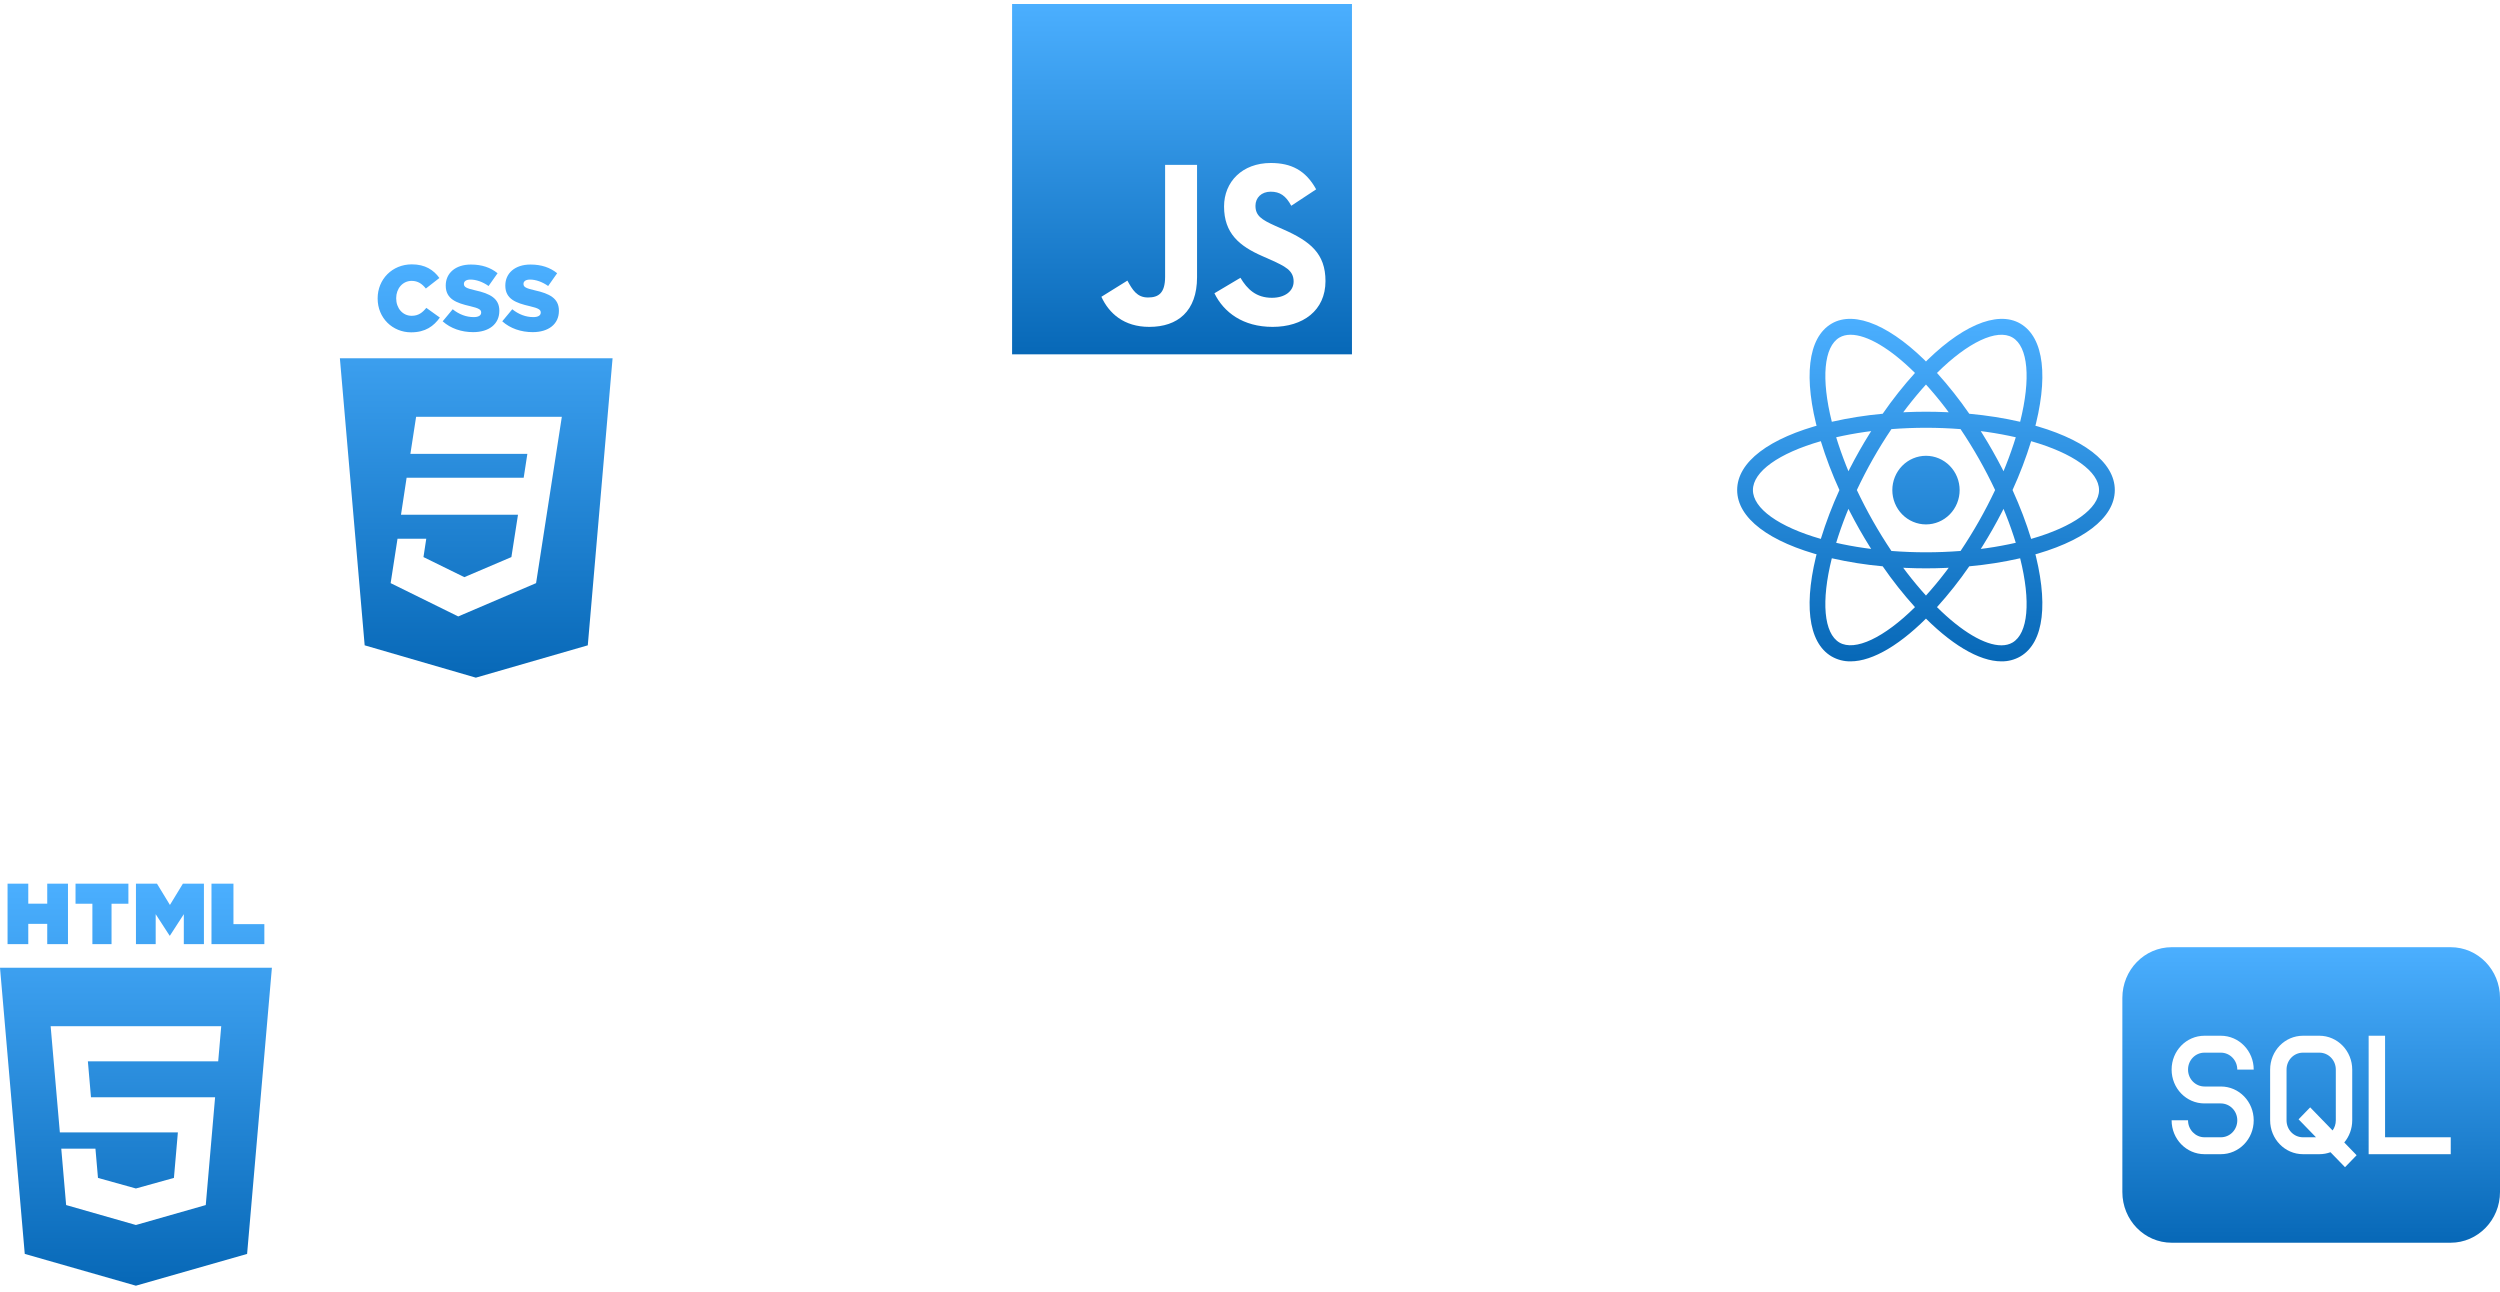
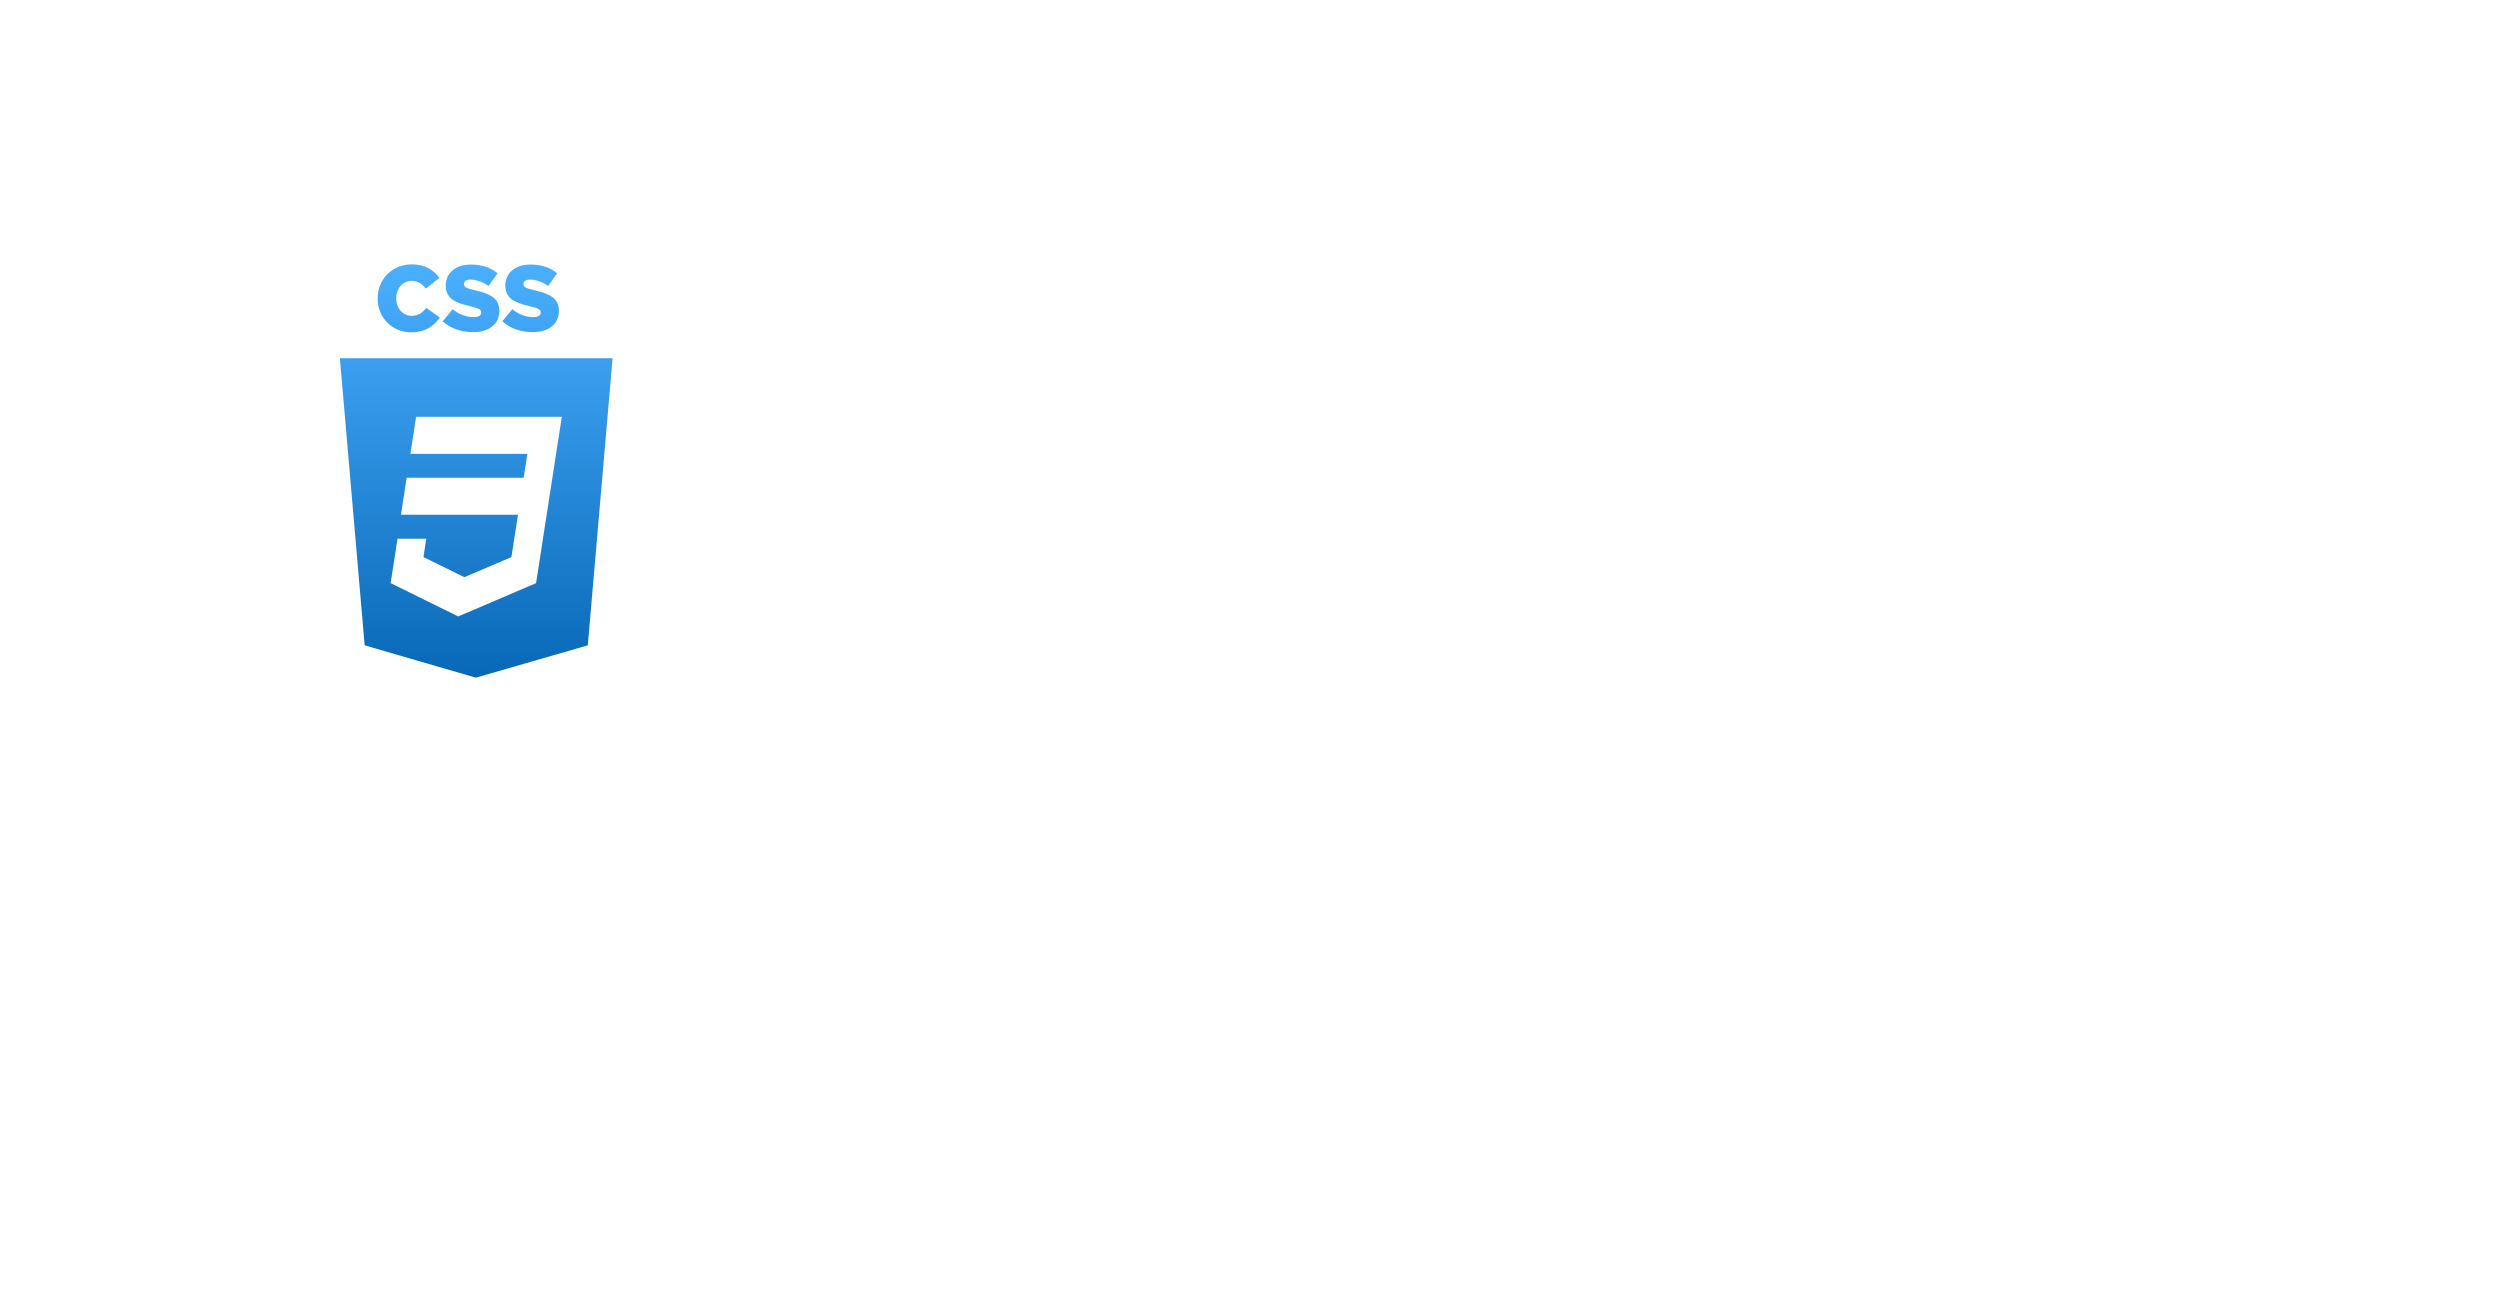
<svg xmlns="http://www.w3.org/2000/svg" width="331" height="171" viewBox="0 0 331 171" fill="none">
-   <path d="M134 0.532V46.913H179V0.532H134ZM158.489 36.705C158.489 41.219 155.917 43.279 152.171 43.279C148.786 43.279 146.827 41.478 145.823 39.294L149.268 37.151C149.931 38.362 150.533 39.387 151.99 39.387C153.376 39.387 154.26 38.828 154.26 36.643V21.828H158.489V36.705ZM168.493 43.279C164.566 43.279 162.025 41.354 160.789 38.828L164.235 36.778C165.139 38.3 166.324 39.428 168.403 39.428C170.151 39.428 171.276 38.527 171.276 37.275C171.276 35.784 170.131 35.256 168.192 34.376L167.137 33.91C164.084 32.575 162.065 30.887 162.065 27.336C162.065 24.064 164.486 21.58 168.252 21.58C170.944 21.58 172.873 22.543 174.259 25.069L170.964 27.243C170.241 25.907 169.458 25.379 168.242 25.379C167.007 25.379 166.223 26.187 166.223 27.243C166.223 28.547 167.007 29.076 168.825 29.893L169.879 30.359C173.475 31.943 175.494 33.569 175.494 37.213C175.495 41.126 172.501 43.279 168.493 43.279Z" fill="url(#paint0_linear)" />
-   <path fill-rule="evenodd" clip-rule="evenodd" d="M3.744 122.321H6.254V125H9V117H6.254V119.644H3.744V117H1V125H3.744V122.321ZM12.232 125H14.768V119.655H17V117H10V119.655H12.232V125ZM22.455 123.88L20.613 121.037V125H18V117H20.786L22.499 119.815L24.213 117H27V125H24.337V121.037L22.499 123.88H22.455ZM35 122.357H30.909V117H28V125H35V122.357ZM3.278 166.017L0 128.127H36L32.716 166.019L17.991 170.226L3.278 166.017ZM18 140.518H28.889L29.291 135.873H18H6.706L7.924 149.927H18H23.551L23.028 155.954L18 157.353L17.994 157.355L12.972 155.956L12.637 152.084H8.112L8.756 159.549L17.993 162.19L18 162.188L27.243 159.549L28.479 145.277H18H12.046L11.634 140.518H18Z" fill="url(#paint1_linear)" />
  <path fill-rule="evenodd" clip-rule="evenodd" d="M54.432 44C56.334 44 57.427 43.172 58.237 42.047L56.445 40.761C55.929 41.392 55.401 41.812 54.505 41.812C53.302 41.812 52.455 40.798 52.455 39.5V39.475C52.455 38.214 53.302 37.188 54.505 37.188C55.328 37.188 55.892 37.584 56.383 38.202L58.176 36.805C57.415 35.742 56.285 35 54.53 35C51.927 35 50 36.978 50 39.5V39.525C50 42.108 51.976 44 54.432 44ZM62.638 43.975C64.725 43.975 66.112 42.924 66.112 41.157V41.132C66.112 39.512 64.884 38.87 62.908 38.437C61.717 38.165 61.422 37.992 61.422 37.596V37.571C61.422 37.262 61.705 37.015 62.282 37.015C63.043 37.015 63.902 37.312 64.688 37.868L65.879 36.175C64.946 35.42 63.804 35.025 62.343 35.025C60.281 35.025 59.016 36.187 59.016 37.794V37.819C59.016 39.599 60.428 40.118 62.257 40.538C63.423 40.81 63.706 41.008 63.706 41.367V41.392C63.706 41.762 63.362 41.985 62.724 41.985C61.729 41.985 60.784 41.626 59.937 40.946L58.611 42.541C59.667 43.493 61.115 43.975 62.638 43.975ZM74 41.157C74 42.924 72.613 43.975 70.526 43.975C69.004 43.975 67.555 43.493 66.499 42.541L67.825 40.946C68.672 41.626 69.618 41.985 70.612 41.985C71.25 41.985 71.594 41.762 71.594 41.392V41.367C71.594 41.008 71.312 40.81 70.145 40.538C68.316 40.118 66.904 39.599 66.904 37.819V37.794C66.904 36.187 68.169 35.025 70.231 35.025C71.692 35.025 72.834 35.42 73.767 36.175L72.576 37.868C71.79 37.312 70.931 37.015 70.17 37.015C69.593 37.015 69.311 37.262 69.311 37.571V37.596C69.311 37.992 69.605 38.165 70.796 38.437C72.772 38.87 74 39.512 74 41.132V41.157ZM48.282 85.441L45 47.435H81.105L77.824 85.441L63.001 89.722L48.282 85.441ZM60.669 81.617L70.977 77.207L74.386 55.188H55.092L54.335 60.094H69.822L69.337 63.249H53.836L53.091 68.154H68.582L67.708 73.757L61.478 76.415L56.067 73.757L56.437 71.329H52.631L51.721 77.207L60.669 81.617Z" fill="url(#paint2_linear)" />
-   <path fill-rule="evenodd" clip-rule="evenodd" d="M308.556 152.553C308.094 152.723 307.596 152.815 307.076 152.815H304.924C302.508 152.815 300.565 150.803 300.565 148.321V141.626C300.565 139.118 302.517 137.131 304.924 137.131H307.076C309.492 137.131 311.435 139.143 311.435 141.626V148.321C311.435 149.453 311.037 150.479 310.38 151.264L312.017 152.951L310.48 154.536L308.556 152.553ZM306.637 150.575H304.911C303.701 150.575 302.739 149.572 302.739 148.335V141.612C302.739 140.366 303.711 139.372 304.911 139.372H307.089C308.299 139.372 309.261 140.375 309.261 141.612V148.335C309.261 148.838 309.102 149.3 308.835 149.672L305.868 146.614L304.331 148.198L306.637 150.575ZM287.537 125.409C283.927 125.409 281 128.417 281 132.129V157.818C281 161.529 283.904 164.537 287.537 164.537H324.463C328.073 164.537 331 161.53 331 157.818V132.129C331 128.418 328.096 125.409 324.463 125.409H287.537ZM291.88 137.131C289.473 137.131 287.522 139.12 287.522 141.612C287.522 144.087 289.452 146.094 291.87 146.094H294.023C295.235 146.094 296.217 147.088 296.217 148.334C296.217 149.572 295.255 150.575 294.046 150.575H291.867C290.668 150.575 289.696 149.553 289.696 148.344V148.319H287.522V148.332C287.522 150.808 289.465 152.815 291.88 152.815H294.033C296.44 152.815 298.391 150.826 298.391 148.334C298.391 145.859 296.461 143.853 294.043 143.853H291.89C290.678 143.853 289.696 142.859 289.696 141.612C289.696 140.375 290.658 139.372 291.867 139.372H294.046C295.245 139.372 296.217 140.387 296.217 141.612H298.391C298.391 139.138 296.448 137.131 294.033 137.131H291.88ZM324.478 150.575V152.815H313.609V137.131H315.783V150.575H324.478Z" fill="url(#paint3_linear)" />
-   <path d="M255 60.347C254.415 60.347 253.835 60.464 253.295 60.692C252.754 60.921 252.263 61.255 251.849 61.677C251.435 62.099 251.107 62.6 250.883 63.151C250.659 63.702 250.544 64.293 250.544 64.889C250.544 65.486 250.659 66.077 250.883 66.628C251.107 67.179 251.435 67.68 251.849 68.102C252.263 68.523 252.754 68.858 253.295 69.086C253.835 69.315 254.415 69.432 255 69.432C255.585 69.432 256.165 69.315 256.705 69.086C257.246 68.858 257.737 68.523 258.151 68.102C258.565 67.68 258.893 67.179 259.117 66.628C259.341 66.077 259.456 65.486 259.456 64.889C259.456 64.293 259.341 63.702 259.117 63.151C258.893 62.6 258.565 62.099 258.151 61.677C257.737 61.255 257.246 60.921 256.705 60.692C256.165 60.464 255.585 60.347 255 60.347ZM242.517 73.926L241.533 73.671C234.204 71.783 230 68.578 230 64.881C230 61.183 234.204 57.979 241.533 56.09L242.517 55.838L242.794 56.832C243.536 59.439 244.486 61.98 245.633 64.431L245.844 64.883L245.633 65.335C244.484 67.785 243.534 70.326 242.794 72.934L242.517 73.926ZM241.077 58.412C235.506 60.007 232.087 62.447 232.087 64.881C232.087 67.312 235.506 69.753 241.077 71.35C241.758 69.141 242.581 66.98 243.54 64.881C242.58 62.782 241.757 60.621 241.077 58.412ZM267.483 73.926L267.206 72.93C266.465 70.323 265.514 67.782 264.365 65.333L264.154 64.881L264.365 64.428C265.514 61.979 266.464 59.437 267.206 56.83L267.483 55.836L268.469 56.088C275.796 57.976 280 61.181 280 64.881C280 68.58 275.796 71.783 268.469 73.671L267.483 73.926ZM266.46 64.881C267.46 67.087 268.287 69.256 268.923 71.35C274.496 69.753 277.912 67.312 277.912 64.881C277.912 62.447 274.494 60.009 268.923 58.412C268.243 60.621 267.42 62.782 266.46 64.881ZM241.062 58.401L240.785 57.409C238.725 50.006 239.35 44.701 242.5 42.849C245.59 41.031 250.55 43.178 255.748 48.617L256.456 49.358L255.748 50.099C253.901 52.057 252.213 54.164 250.702 56.401L250.421 56.81L249.931 56.853C247.273 57.067 244.636 57.5 242.046 58.148L241.062 58.401ZM245.012 44.321C244.454 44.321 243.96 44.444 243.544 44.688C241.473 45.905 241.106 50.136 242.533 55.844C244.753 55.341 247.003 54.985 249.269 54.78C250.576 52.886 252.004 51.081 253.544 49.377C250.294 46.151 247.217 44.321 245.012 44.321ZM264.99 87.565C264.987 87.565 264.987 87.565 264.99 87.565C262.021 87.565 258.208 85.286 254.252 81.145L253.544 80.403L254.252 79.662C256.099 77.704 257.785 75.596 259.296 73.359L259.577 72.949L260.065 72.907C262.724 72.694 265.363 72.261 267.954 71.613L268.938 71.361L269.217 72.354C271.273 79.754 270.65 85.061 267.5 86.911C266.735 87.352 265.868 87.578 264.99 87.565ZM256.456 80.384C259.706 83.61 262.783 85.441 264.987 85.441H264.99C265.546 85.441 266.042 85.318 266.456 85.074C268.527 83.857 268.896 79.624 267.467 73.915C265.246 74.419 262.995 74.775 260.729 74.979C259.424 76.875 257.996 78.681 256.456 80.384ZM268.938 58.401L267.954 58.148C265.363 57.498 262.725 57.065 260.065 56.853L259.577 56.81L259.296 56.401C257.786 54.163 256.099 52.056 254.252 50.099L253.544 49.358L254.252 48.617C259.448 43.18 264.406 41.033 267.5 42.849C270.65 44.701 271.275 50.006 269.217 57.407L268.938 58.401ZM260.729 54.78C263.108 55.001 265.369 55.36 267.467 55.844C268.896 50.136 268.527 45.905 266.456 44.688C264.398 43.475 260.529 45.334 256.456 49.377C257.995 51.081 259.423 52.886 260.729 54.78ZM245.012 87.565C244.133 87.578 243.266 87.352 242.5 86.911C239.35 85.061 238.725 79.756 240.785 72.354L241.06 71.361L242.044 71.613C244.45 72.231 247.104 72.667 249.929 72.907L250.419 72.949L250.698 73.359C252.209 75.596 253.897 77.704 255.744 79.662L256.452 80.403L255.744 81.145C251.79 85.286 247.977 87.565 245.012 87.565ZM242.533 73.915C241.104 79.624 241.473 83.857 243.544 85.074C245.6 86.269 249.467 84.426 253.544 80.384C252.005 78.68 250.577 76.874 249.269 74.979C247.003 74.775 244.753 74.42 242.533 73.915ZM255 75.249C253.285 75.249 251.523 75.173 249.758 75.024L249.269 74.981L248.987 74.572C247.989 73.11 247.051 71.606 246.175 70.065C245.302 68.523 244.491 66.944 243.746 65.333L243.537 64.881L243.746 64.428C244.491 62.818 245.301 61.239 246.175 59.697C247.037 58.176 247.985 56.66 248.987 55.19L249.269 54.78L249.758 54.738C253.247 54.436 256.755 54.436 260.244 54.738L260.731 54.78L261.01 55.19C263.009 58.115 264.763 61.205 266.254 64.428L266.465 64.881L266.254 65.333C264.766 68.559 263.012 71.649 261.01 74.572L260.731 74.981L260.244 75.024C258.479 75.173 256.715 75.249 255 75.249ZM250.423 72.947C253.506 73.183 256.494 73.183 259.579 72.947C261.302 70.38 262.831 67.683 264.154 64.881C262.833 62.077 261.303 59.38 259.577 56.815C256.53 56.579 253.47 56.579 250.423 56.815C248.696 59.379 247.166 62.076 245.846 64.881C247.17 67.683 248.7 70.379 250.423 72.947Z" fill="url(#paint4_linear)" />
  <defs>
    <linearGradient id="paint0_linear" x1="156.174" y1="0.532" x2="156.174" y2="46.913" gradientUnits="userSpaceOnUse">
      <stop stop-color="#4BAFFF" />
      <stop offset="1" stop-color="#0768B7" />
    </linearGradient>
    <linearGradient id="paint1_linear" x1="17.739" y1="117" x2="17.739" y2="170.226" gradientUnits="userSpaceOnUse">
      <stop stop-color="#4BAFFF" />
      <stop offset="1" stop-color="#0768B7" />
    </linearGradient>
    <linearGradient id="paint2_linear" x1="62.791" y1="35" x2="62.791" y2="89.722" gradientUnits="userSpaceOnUse">
      <stop stop-color="#4BAFFF" />
      <stop offset="1" stop-color="#0768B7" />
    </linearGradient>
    <linearGradient id="paint3_linear" x1="305.638" y1="125.409" x2="305.638" y2="164.537" gradientUnits="userSpaceOnUse">
      <stop stop-color="#4BAFFF" />
      <stop offset="1" stop-color="#0768B7" />
    </linearGradient>
    <linearGradient id="paint4_linear" x1="254.638" y1="42.215" x2="254.638" y2="87.565" gradientUnits="userSpaceOnUse">
      <stop stop-color="#4BAFFF" />
      <stop offset="1" stop-color="#0768B7" />
    </linearGradient>
  </defs>
</svg>